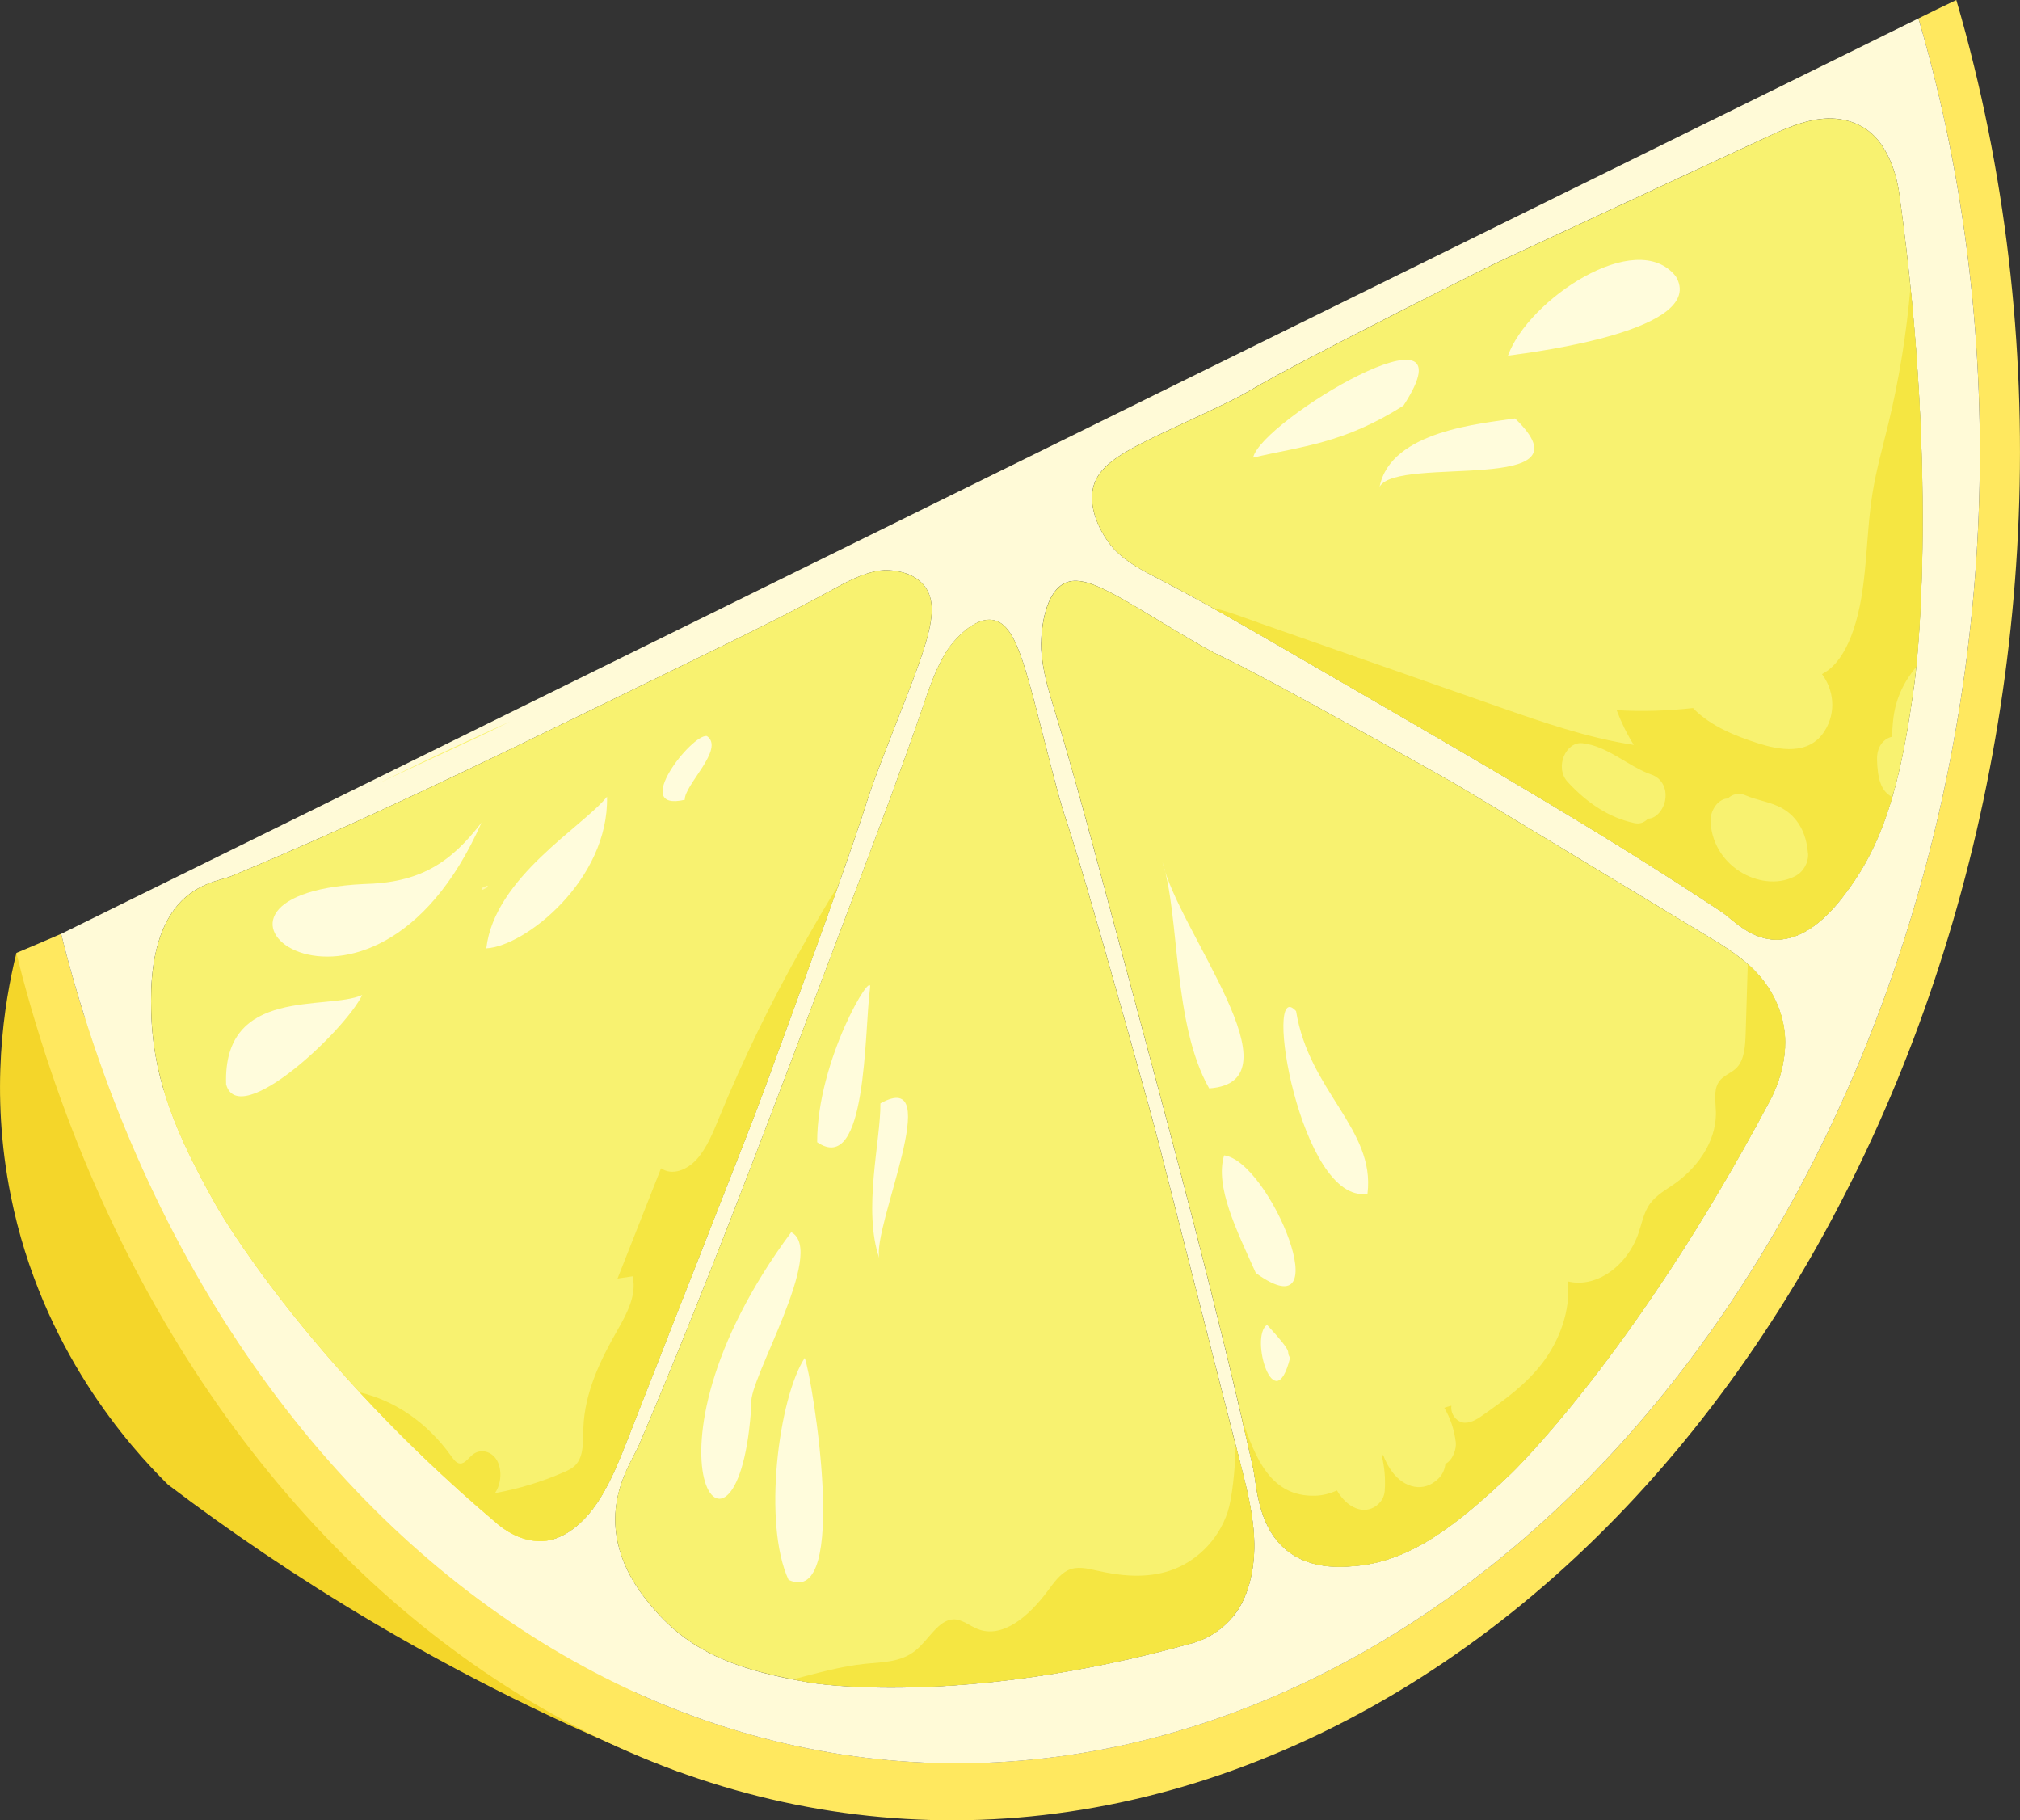
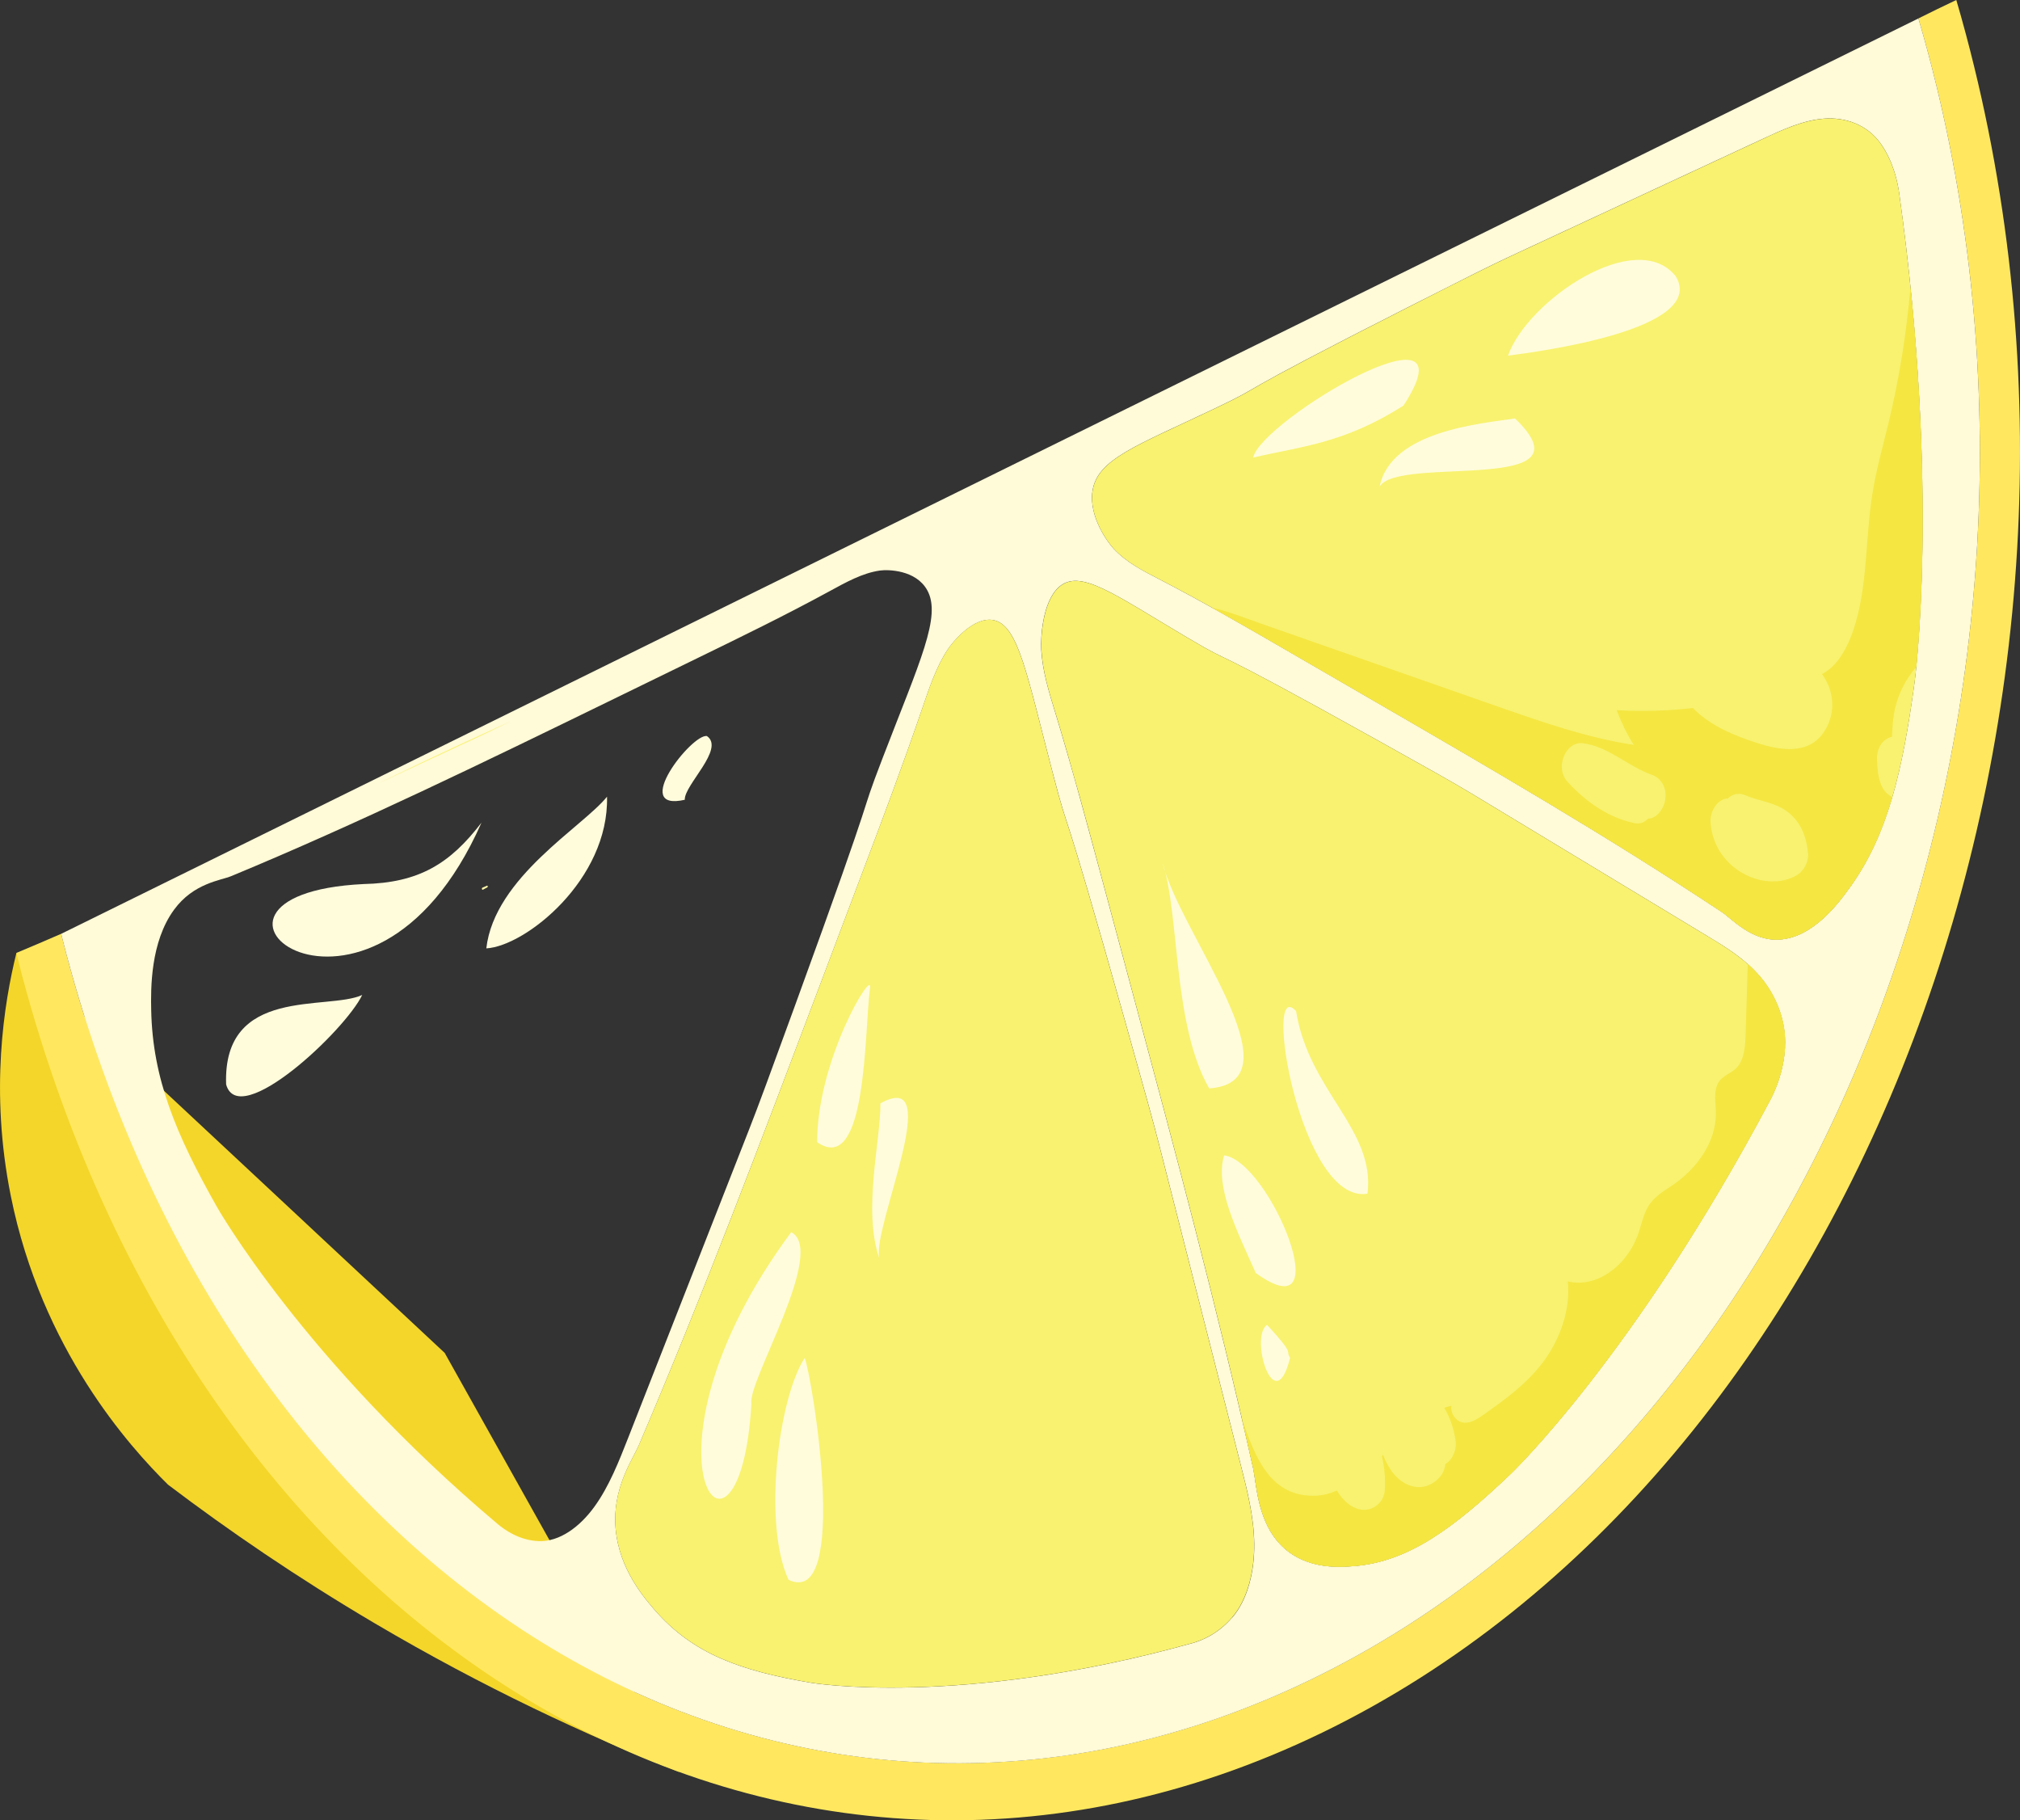
<svg xmlns="http://www.w3.org/2000/svg" id="Layer_2" data-name="Layer 2" viewBox="0 0 397.96 358.55">
  <rect x="0" y="0" width="397.96" height="358.55" fill="#333333" stroke="none" />
  <defs>
    <style>      .cls-1 {        fill: #f4d62a;      }      .cls-1, .cls-2, .cls-3, .cls-4, .cls-5, .cls-6, .cls-7 {        stroke-width: 0px;      }      .cls-2 {        fill: #f8f270;      }      .cls-3 {        fill: #fff9ab;      }      .cls-4 {        fill: #fffcdc;      }      .cls-5 {        fill: #fffad7;      }      .cls-6 {        fill: #ffe85f;      }      .cls-7 {        fill: #f5e642;      }    </style>
  </defs>
  <g id="_ÎÓÈ_1" data-name="—ÎÓÈ_1">
    <g>
      <path class="cls-1" d="M133.81,349.03c-18.11-7.14-38.52-16.63-60.03-29.32-15.32-9.04-28.87-18.33-40.68-27.28-7.51-7.42-24.88-26.6-30.97-56.86-4.17-20.71-1.33-38,1.1-47.86,28.13,26.26,56.26,52.51,84.38,78.77,15.4,27.52,30.8,55.04,46.21,82.56Z" />
      <g>
        <path class="cls-6" d="M385.41,0c-2.5,1.18-4.99,2.39-7.46,3.63.65,2.21,1.28,4.44,1.88,6.69,34.19,127.9-20.19,271.37-121.46,320.45-101.27,49.08-211.08-14.81-245.26-142.7-.37-1.38-.71-2.76-1.06-4.14-2.93,1.28-5.88,2.54-8.83,3.77.38,1.53.77,3.06,1.17,4.58,35.69,133.54,150.35,200.24,256.08,149,105.73-51.25,162.51-201.04,126.82-334.58-.6-2.26-1.23-4.49-1.88-6.71Z" />
        <path class="cls-5" d="M377.95,3.63C255.99,63.73,134.02,123.83,12.05,183.94c.35,1.38.69,2.76,1.06,4.14,34.19,127.9,144,191.79,245.26,142.7,101.27-49.08,155.65-192.55,121.46-320.45-.6-2.25-1.23-4.48-1.88-6.69ZM106.13,303.55c-3.86-.15-6.74-2.24-8.12-3.4-38.21-32.23-55.3-62.48-55.3-62.48-8.01-14.19-12.65-25.18-12.92-38.7-.09-4.25-.17-13.43,4.52-19.81,3.84-5.23,9.2-5.74,11.27-6.6,25.03-10.38,49.67-22.38,74.29-34.38,5.78-2.82,11.56-5.63,17.33-8.45,8.79-4.28,17.59-8.57,26.25-13.29,3.21-1.75,6.46-3.57,9.89-4.06,1.61-.23,7.1-.15,9.33,3.86,2.86,5.15-1.43,13.94-8.79,33.09-5.34,13.9.31.57-17.4,49.13-4.94,13.54-7,19.17-8.88,23.96-3.43,8.76-6.87,17.51-10.3,26.27-4.49,11.45-8.98,22.91-13.48,34.36-1.89,4.82-3.82,9.72-6.69,13.69-2.87,3.98-6.87,6.97-11.01,6.81ZM242.75,318.59c-2.92,3.4-6.2,4.6-7.85,5.06-45.92,12.81-75.2,7.79-75.2,7.79-13.73-2.35-23.21-5.6-30.88-14.52-2.41-2.81-7.55-8.95-7.61-17.53-.06-7.03,3.6-12.24,4.65-14.7,12.69-29.74,24.2-60.23,35.7-90.7,2.7-7.15,5.4-14.3,8.09-21.45,4.11-10.88,8.21-21.76,11.99-32.82,1.4-4.09,2.78-8.29,5.04-11.73,1.06-1.61,5.15-6.55,9-5.85,4.95.9,6.64,10.75,11.8,30.41,3.74,14.26.54.1,14.32,49.1,3.84,13.66,5.43,19.35,6.69,24.31,2.31,9.05,4.61,18.11,6.92,27.16,3.02,11.84,6.04,23.69,9.06,35.53,1.27,4.98,2.55,10.06,2.63,15.36.08,5.3-1.21,10.96-4.34,14.6ZM351.67,206.25c-.28,4.96-2.02,8.74-2.99,10.55-26.73,50.34-51.05,73.5-51.05,73.5-11.4,10.86-20.18,17.26-30.75,18.16-3.32.28-10.5.77-15.29-4.99-3.92-4.72-4.11-11.56-4.69-14.19-7.08-31.68-15.45-62.79-23.81-93.89-1.96-7.3-3.92-14.59-5.89-21.89-2.99-11.1-5.97-22.21-9.3-33.13-1.23-4.04-2.53-8.14-2.77-12.52-.11-2.05.17-9.11,3.39-12.13,4.14-3.88,10.82,1.26,25.48,9.92,10.63,6.28.46-.42,37.65,20.31,10.37,5.78,14.68,8.2,18.35,10.41,6.7,4.05,13.39,8.09,20.09,12.14,8.76,5.29,17.52,10.59,26.28,15.88,3.69,2.23,7.43,4.5,10.42,8.03,2.99,3.52,5.16,8.53,4.86,13.84ZM377.19,134.37c-2.4,17.71-5.33,30.01-12.6,40.21-2.29,3.21-7.3,10.05-14,10.48-5.49.36-9.41-4.12-11.29-5.37-22.7-15.06-46.04-28.57-69.37-42.08-5.47-3.17-10.95-6.34-16.42-9.51-8.33-4.82-16.66-9.64-25.14-14.03-3.14-1.63-6.36-3.23-8.95-5.98-1.22-1.29-4.9-6.33-4.2-11.3.9-6.39,8.66-8.96,24.23-16.39,11.29-5.39.1-.7,38.93-20.38,10.83-5.49,15.33-7.76,19.25-9.58,7.16-3.33,14.33-6.66,21.49-9.99,9.37-4.36,18.74-8.71,28.11-13.07,3.94-1.83,7.96-3.69,12.1-4.01,4.14-.32,8.51,1.11,11.22,4.97,2.54,3.61,3.34,7.76,3.63,9.87,8.12,58.38,3.01,96.15,3.01,96.15Z" />
        <path class="cls-2" d="M370.56,28.35c-2.71-3.87-7.08-5.29-11.22-4.97-4.14.32-8.16,2.17-12.1,4.01-9.37,4.36-18.74,8.71-28.11,13.07-7.16,3.33-14.33,6.66-21.49,9.99-3.92,1.82-8.43,4.09-19.25,9.58-38.83,19.68-27.64,14.99-38.93,20.38-15.56,7.42-23.33,10-24.23,16.39-.7,4.97,2.98,10.01,4.2,11.3,2.59,2.75,5.81,4.36,8.95,5.98,8.48,4.39,16.81,9.21,25.14,14.03,5.47,3.17,10.95,6.34,16.42,9.51,23.33,13.51,46.67,27.02,69.37,42.08,1.88,1.25,5.8,5.72,11.29,5.37,6.7-.44,11.71-7.27,14-10.48,7.28-10.2,10.2-22.5,12.6-40.21,0,0,5.11-37.77-3.01-96.15-.29-2.1-1.09-6.25-3.63-9.87Z" />
        <path class="cls-2" d="M336.39,184.39c-8.76-5.29-17.52-10.59-26.28-15.88-6.7-4.05-13.39-8.09-20.09-12.14-3.66-2.21-7.98-4.63-18.35-10.41-37.2-20.74-27.02-14.03-37.65-20.31-14.66-8.65-21.34-13.8-25.48-9.92-3.22,3.02-3.5,10.07-3.39,12.13.24,4.38,1.53,8.48,2.77,12.52,3.33,10.93,6.32,22.03,9.3,33.13,1.96,7.3,3.92,14.59,5.89,21.89,8.36,31.1,16.73,62.22,23.81,93.89.59,2.62.77,9.47,4.69,14.19,4.79,5.76,11.96,5.27,15.29,4.99,10.57-.9,19.34-7.3,30.75-18.16,0,0,24.32-23.16,51.05-73.5.96-1.81,2.71-5.59,2.99-10.55.29-5.31-1.88-10.32-4.87-13.84s-6.73-5.8-10.42-8.03Z" />
        <path class="cls-2" d="M207.47,152.54c-5.16-19.66-6.85-29.51-11.8-30.41-3.85-.7-7.94,4.23-9,5.85-2.25,3.44-3.64,7.63-5.04,11.73-3.77,11.06-7.88,21.94-11.99,32.82-2.7,7.15-5.4,14.3-8.09,21.45-11.5,30.48-23.01,60.97-35.7,90.7-1.05,2.46-4.71,7.67-4.65,14.7.07,8.58,5.2,14.73,7.61,17.53,7.67,8.92,17.15,12.17,30.88,14.52,0,0,29.28,5.02,75.2-7.79,1.65-.46,4.93-1.66,7.85-5.06,3.13-3.64,4.42-9.3,4.34-14.6-.08-5.3-1.36-10.37-2.63-15.36-3.02-11.84-6.04-23.69-9.06-35.53-2.31-9.05-4.61-18.11-6.92-27.16-1.26-4.95-2.85-10.64-6.69-24.31-13.78-49-10.58-34.84-14.32-49.1Z" />
-         <path class="cls-2" d="M137.3,248.69c3.43-8.76,6.87-17.51,10.3-26.27,1.88-4.79,3.94-10.42,8.88-23.96,17.71-48.56,12.06-35.24,17.4-49.13,7.36-19.15,11.65-27.94,8.79-33.09-2.22-4-7.72-4.08-9.33-3.86-3.43.49-6.68,2.32-9.89,4.06-8.67,4.72-17.46,9-26.25,13.29-5.78,2.82-11.56,5.63-17.33,8.45-24.63,12-49.27,24.01-74.29,34.38-2.07.86-7.43,1.38-11.27,6.6-4.69,6.38-4.6,15.56-4.52,19.81.27,13.52,4.91,24.51,12.92,38.7,0,0,17.09,30.25,55.3,62.48,1.38,1.16,4.26,3.25,8.12,3.4,4.13.16,8.13-2.83,11.01-6.81,2.87-3.98,4.8-8.87,6.69-13.69,4.49-11.45,8.98-22.91,13.48-34.36Z" />
        <path class="cls-2" d="M77.99,152.63c-1.08.52-2.15,1.05-3.23,1.57,6.48-3.01,12.95-6.02,19.43-9.03,1.78-.83,3.69-1.75,6.26-3.03-7.51,3.4-15.01,6.87-22.46,10.49Z" />
        <path class="cls-7" d="M369.8,149.63c-.09-2.61,1.36-4.16,2.94-4.51.06-1.18.12-2.37.26-3.56.5-4.17,2.19-7.39,4.54-10.25.86-8.77,2.8-35.87-1.15-74.77-.78,9.07-2.23,18.09-4.35,26.87-1.1,4.54-2.38,9.04-3.13,13.68-1.46,9.05-.9,18.63-3.82,27.14-1.05,3.06-2.61,5.99-4.85,7.72-.41.32-.85.58-1.29.83,2.2,2.92,2.95,7.33.52,11.2-3.09,4.94-9.12,3.7-13.12,2.42-4.28-1.37-9.14-3.26-12.64-6.75-.06-.06-.1-.13-.15-.19-5.02.56-10.05.71-15.06.42.92,2.44,2.05,4.74,3.37,6.84-9.13-1.38-17.98-4.48-26.8-7.56-15.5-5.43-30.99-10.85-46.49-16.28-3.36-1.18-6.56-2.46-9.83-3.2,4.94,2.75,9.85,5.58,14.75,8.42l16.42,9.51c23.33,13.51,46.67,27.02,69.37,42.08,1.88,1.25,5.8,5.72,11.29,5.37,6.7-.44,11.71-7.27,14-10.48,3.69-5.18,6.26-10.9,8.22-17.59-2.37-1.18-2.89-3.88-3.01-7.36ZM328.06,157.58c-.32,1.89-1.82,3.7-3.38,3.66-.66.72-1.56,1.12-2.65.89-4.98-1.03-9.4-4-13.18-8.11-2.65-2.88-.35-7.99,2.89-7.63,5.08.57,8.94,4.56,13.7,6.22,1.73.6,3.04,2.47,2.62,4.96ZM356.2,167.99c.16,1.94-.96,3.69-2.29,4.45-6.23,3.55-16.28-1.23-16.91-10.43-.16-2.3,1.4-4.52,3.17-4.72.07,0,.15,0,.22-.01.98-.96,2.31-1.15,3.51-.62,2.33,1.02,4.99,1.27,7.3,2.6,2.87,1.66,4.65,4.65,4.98,8.73Z" />
        <path class="cls-7" d="M346.81,192.41c-.78-.92-1.61-1.75-2.48-2.52-.14,4.59-.28,9.17-.42,13.76-.07,2.33-.25,4.96-1.64,6.53-1.15,1.29-2.91,1.58-3.79,3.17-.89,1.61-.47,3.74-.43,5.67.12,6.25-4.15,11.46-8.55,14.43-1.77,1.2-3.71,2.28-4.89,4.36-.85,1.49-1.21,3.31-1.78,4.99-2.28,6.71-8.47,10.96-13.95,9.59.59,5.77-1.69,11.69-4.94,15.98-3.25,4.29-7.39,7.24-11.45,10.13-1.25.89-2.58,1.8-3.98,1.73-1.4-.07-2.81-1.56-2.57-3.35-.47.11-.94.26-1.4.42,1.16,1.94,1.95,4.25,2.26,6.75.17,1.37-.56,3.14-1.48,3.9-.19.15-.38.29-.57.43-.12,1.02-.52,2.02-1.34,2.83-2.93,2.91-6.77,1.84-9.1-1.26-.76-1-1.37-2.15-1.82-3.38-.08.08-.16.15-.24.23.49,2.15.74,4.39.55,6.88-.15,1.99-1.75,3.27-3.11,3.6-2.37.57-4.81-1.13-6.29-3.7-1.38.61-2.81.99-4.32,1.03-8.73.23-11.75-7.34-14.43-15.23.77,3.29,1.53,6.59,2.26,9.9.59,2.62.77,9.47,4.69,14.19,4.79,5.76,11.96,5.27,15.29,4.99,10.57-.9,19.34-7.3,30.75-18.16,0,0,24.32-23.16,51.05-73.5.96-1.81,2.71-5.59,2.99-10.55.29-5.31-1.88-10.32-4.86-13.84Z" />
-         <path class="cls-7" d="M247.1,303.99c-.08-5.3-1.36-10.37-2.63-15.36-.34-1.34-.68-2.68-1.02-4.02-.12,5.19-.76,10.66-1.57,13.15-1.93,5.88-6.5,9.95-11.28,11.57-4.79,1.62-9.8,1.1-14.59.01-1.86-.42-3.83-.91-5.63-.04-1.63.79-2.85,2.55-4.06,4.18-3.64,4.88-8.83,9.33-13.7,7.39-1.62-.64-3.1-1.97-4.82-1.91-2.89.11-4.82,3.94-7.28,6.01-2.92,2.46-6.58,2.4-10.01,2.74-4.73.47-9.52,1.84-14.27,3.07,1.13.22,2.29.44,3.48.64,0,0,29.28,5.02,75.2-7.79,1.65-.46,4.93-1.66,7.85-5.06,3.13-3.64,4.42-9.3,4.34-14.6Z" />
-         <path class="cls-7" d="M157.98,186.62c-6.05,10.66-11.5,21.87-16.29,33.5-1.21,2.93-2.42,5.97-4.38,8.17-1.95,2.19-4.87,3.33-7.08,1.83-2.86,7.24-5.72,14.48-8.57,21.71.99-.15,1.98-.29,2.97-.44.86,3.58-1.1,7.31-2.88,10.42-3.35,5.85-6.58,12.35-6.82,19.47-.08,2.41.1,5.14-1.23,6.91-.68.91-1.64,1.37-2.57,1.77-4.44,1.93-9.01,3.32-13.62,4.14,1.24-1.76,1.45-4.58.41-6.43-1.04-1.84-3.26-2.41-4.81-1.14-.81.66-1.53,1.78-2.47,1.73-.73-.04-1.27-.79-1.76-1.47-4.67-6.56-11.11-10.94-18.01-12.53,7.46,8.07,16.47,16.91,27.13,25.9,1.38,1.16,4.26,3.25,8.12,3.4,4.13.16,8.13-2.83,11.01-6.81,2.87-3.97,4.8-8.87,6.69-13.69,4.49-11.45,8.98-22.91,13.48-34.36,3.43-8.76,6.87-17.51,10.3-26.27,1.88-4.79,3.94-10.42,8.88-23.96,3.87-10.61,6.63-18.27,8.62-23.9-2.54,3.84-4.84,8.04-7.13,12.06Z" />
        <path class="cls-3" d="M95.93,174.46c-.3.13-.59.26-.89.39-.2.09-.09.49.1.39.29-.15.58-.31.87-.46.16-.09.08-.4-.09-.32Z" />
        <path class="cls-4" d="M94.86,162.03c-6.19,8.09-12.31,11.87-23.24,12.1-42.57,2.09,1.23,37.72,23.24-12.1Z" />
        <path class="cls-4" d="M71.36,195.98c-6.84,3.13-27.51-1.82-26.81,17.62,2.52,9.05,23.4-10.56,26.81-17.62Z" />
        <path class="cls-4" d="M119.59,156.92c-4.69,5.89-22.19,15.88-23.78,29.88,7.72-.43,24.17-13.54,23.78-29.88Z" />
        <path class="cls-4" d="M139.27,144.98c-2.93-.52-15.17,15.02-4.36,12.55-.15-2.89,7.98-10.04,4.36-12.55Z" />
        <path class="cls-4" d="M171.4,194.64c.7-4.2-10.44,14.08-10.41,30.34,9.87,6.79,9.27-21.8,10.41-30.34Z" />
        <path class="cls-4" d="M155.88,242.7c-33.09,44.61-10.12,73.35-7.84,33.73-.78-4.36,14.9-30.05,7.84-33.73Z" />
        <path class="cls-4" d="M158.54,267.47c-5.16,7.87-8.31,32.63-3.19,43.7,12.1,5.76,4.72-39.72,3.19-43.7Z" />
        <path class="cls-4" d="M173.45,217.33c.07,7.32-3.52,21.03-.21,30.54-1.53-5.99,13.29-37.83.21-30.54Z" />
        <path class="cls-4" d="M229.01,169.8c3.44,10.4,1.98,31.9,9.21,44.58,18.35-1.29-6.07-30.87-9.21-44.58Z" />
        <path class="cls-4" d="M241.16,227.57c-1.85,6.16,2.48,14.76,6.25,23.18,16.75,12.1,2.78-22.04-6.25-23.18Z" />
        <path class="cls-4" d="M249.62,260.95c-3.51,2.37,1.49,18.87,4.54,6.49-1.08-1.65,1.29-.16-4.54-6.49Z" />
        <path class="cls-4" d="M255.34,199.16c-6.71-7.41.8,38.19,14.07,35.96,1.57-12.71-11.52-20.13-14.07-35.96Z" />
        <path class="cls-4" d="M276.5,79.89c14.53-22.33-28.06,2.94-29.62,10.24,9.52-2.23,17.81-2.74,29.62-10.24Z" />
        <path class="cls-4" d="M298.47,82.42c-6.42,1-24.45,2.37-26.67,13.43,3.66-6.26,42.56,1.79,26.67-13.43Z" />
        <path class="cls-4" d="M330.14,54.42c-7.79-9.77-29.18,4.72-33.05,15.63,5.91-.76,39.35-5.14,33.05-15.63Z" />
      </g>
    </g>
  </g>
</svg>